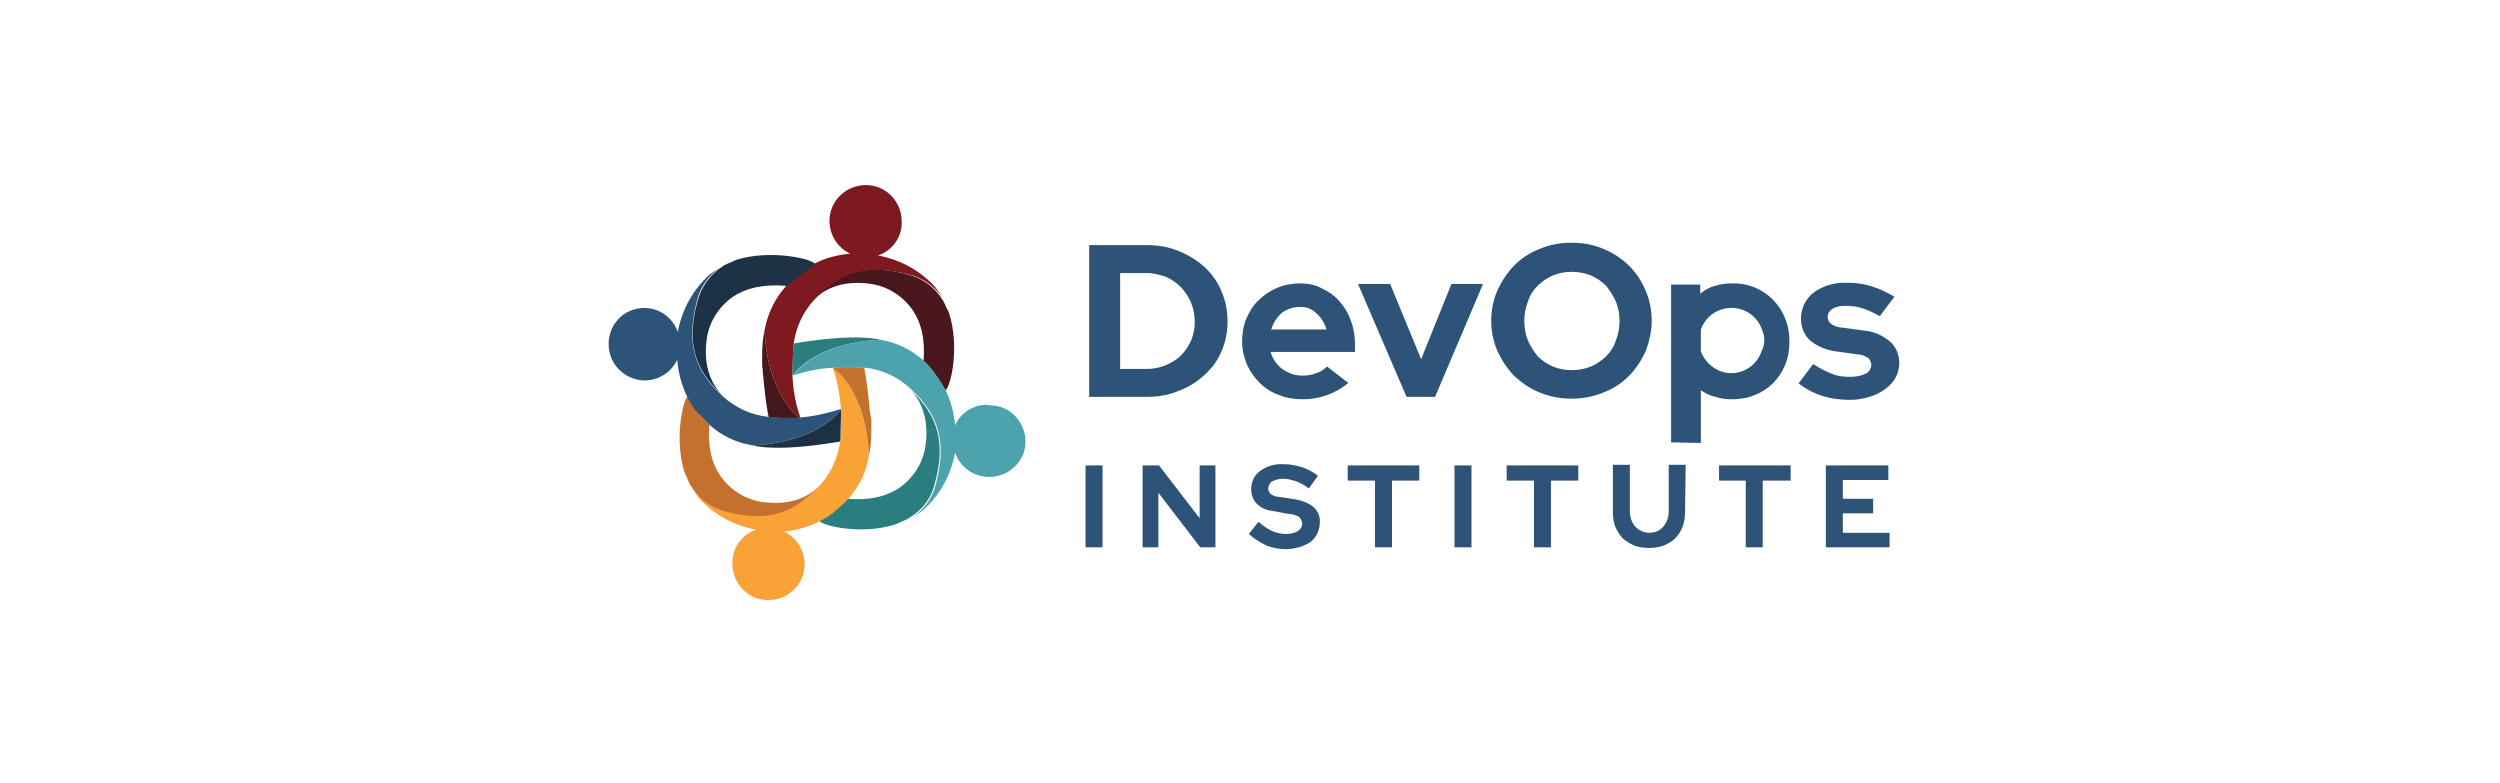
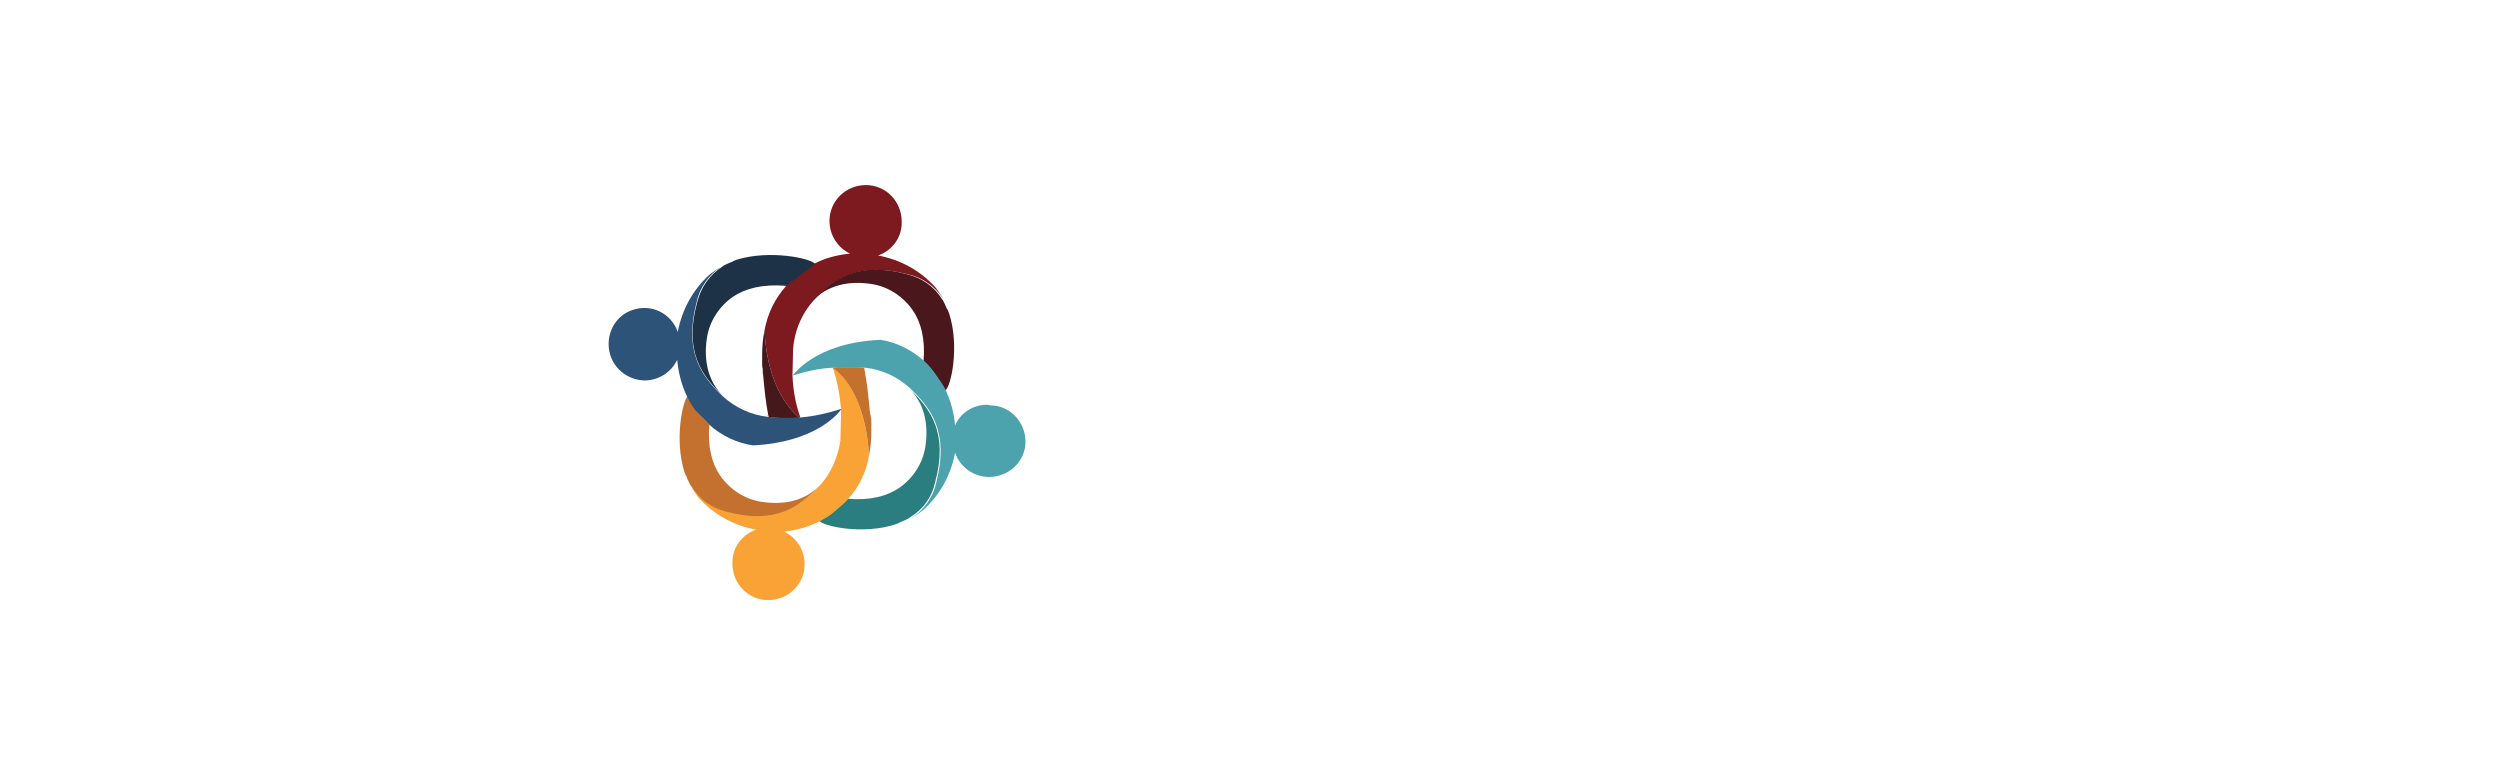
<svg xmlns="http://www.w3.org/2000/svg" version="1.1" id="Layer_1" x="0px" y="0px" viewBox="0 0 412 129" style="enable-background:new 0 0 412 129;" xml:space="preserve">
  <style type="text/css">
	.st0{fill:#2D5478;}
	.st1{fill:#7C1A20;}
	.st2{fill:#4A181C;}
	.st3{fill:#45191C;}
	.st4{fill:#4DA3AD;}
	.st5{fill:#2B7E7F;}
	.st6{fill:#2C7E7E;}
	.st7{fill:#F9A337;}
	.st8{fill:#C4712F;}
	.st9{fill:#C4712E;}
	.st10{fill:#2D5378;}
	.st11{fill:#1D3247;}
	.st12{fill:#1C3243;}
</style>
  <g>
    <g id="_1_22">
      <g id="Group_13628" transform="translate(8624 -18094)">
-         <path id="Path_7191" class="st0" d="M-8444.5,18159.4v-25h9.6c1.8,0,3.6,0.3,5.2,1c1.5,0.6,3,1.5,4.2,2.6c1.2,1.1,2.2,2.5,2.8,4     c0.7,1.6,1,3.3,1,5c0,1.7-0.3,3.3-1,4.9c-0.6,1.5-1.6,2.8-2.8,3.9c-1.2,1.1-2.6,2-4.2,2.6c-1.7,0.7-3.4,1-5.2,1H-8444.5z      M-8435,18139h-4.4v15.8h4.4c1.1,0,2.1-0.2,3.1-0.6c0.9-0.4,1.8-0.9,2.5-1.6c0.7-0.7,1.3-1.6,1.7-2.5c0.4-1,0.6-2,0.6-3     c0-1.1-0.2-2.2-0.6-3.2c-0.4-1-1-1.8-1.7-2.6c-0.7-0.7-1.6-1.3-2.5-1.7C-8432.8,18139.3-8433.9,18139-8435,18139L-8435,18139z      M-8401.8,18157.1c-2.1,1.8-4.8,2.7-7.5,2.7c-1.4,0-2.7-0.2-3.9-0.7c-1.2-0.4-2.3-1.1-3.2-2c-0.9-0.9-1.6-1.9-2.1-3     c-0.5-1.2-0.8-2.5-0.8-3.8c0-1.3,0.2-2.6,0.7-3.8c0.5-1.1,1.1-2.2,2-3c1.8-1.8,4.2-2.8,6.8-2.8c1.3,0,2.5,0.2,3.6,0.8     c1.1,0.5,2.1,1.2,2.9,2.1c0.8,0.9,1.5,2,1.9,3.2c0.5,1.3,0.7,2.6,0.7,3.9v1.3h-13.9c0.3,1.1,1,2.1,1.9,2.8c1,0.7,2.1,1.1,3.3,1.1     c0.8,0,1.6-0.1,2.3-0.4c0.7-0.2,1.3-0.6,1.8-1.1L-8401.8,18157.1L-8401.8,18157.1z M-8409.9,18144.6c-1.1,0-2.1,0.4-2.9,1     c-0.8,0.7-1.4,1.7-1.7,2.7h9.1c-0.3-1.1-0.9-2-1.7-2.7C-8407.8,18144.9-8408.8,18144.5-8409.9,18144.6L-8409.9,18144.6z      M-8392.2,18159.4l-8-18.6h5.3l5.1,12.4l5-12.4h5.2l-7.9,18.6H-8392.2L-8392.2,18159.4z M-8351.8,18146.9c0,1.7-0.4,3.4-1,5     c-0.7,1.5-1.6,2.9-2.8,4.1c-1.2,1.2-2.6,2.1-4.2,2.7c-1.7,0.7-3.4,1-5.2,1c-1.8,0-3.5-0.3-5.2-1c-1.6-0.6-3-1.6-4.2-2.7     c-1.2-1.2-2.1-2.6-2.8-4.1c-1.4-3.2-1.4-6.9,0-10.1c0.7-1.5,1.6-2.9,2.8-4.1c1.2-1.2,2.6-2.1,4.2-2.7c1.6-0.7,3.4-1,5.2-1     c1.8,0,3.6,0.3,5.2,1c3.2,1.3,5.7,3.7,7,6.9C-8352.1,18143.5-8351.8,18145.2-8351.8,18146.9L-8351.8,18146.9z M-8357.1,18146.9     c0-1.1-0.2-2.2-0.6-3.2c-0.4-0.9-1-1.8-1.6-2.6c-0.7-0.7-1.6-1.3-2.5-1.7c-1-0.4-2.1-0.6-3.2-0.6c-1.1,0-2.1,0.2-3.1,0.6     c-0.9,0.4-1.8,1-2.5,1.7c-0.7,0.7-1.3,1.6-1.6,2.6c-0.4,1-0.6,2.1-0.6,3.2c0,1.1,0.2,2.2,0.6,3.2c0.4,1,1,1.8,1.6,2.6     c0.7,0.7,1.6,1.3,2.5,1.7c1,0.4,2,0.6,3.1,0.6c1.1,0,2.2-0.2,3.2-0.6c0.9-0.4,1.8-1,2.5-1.7c0.7-0.7,1.3-1.6,1.6-2.6     C-8357.3,18149.1-8357.1,18148-8357.1,18146.9L-8357.1,18146.9z M-8348.6,18166.9v-26h4.8v1.5c0.7-0.6,1.6-1.1,2.5-1.3     c0.9-0.3,1.8-0.4,2.8-0.4c3.8-0.1,7.3,2.2,8.7,5.8c0.5,1.2,0.7,2.5,0.7,3.8c0,1.3-0.2,2.6-0.7,3.8c-0.9,2.3-2.7,4.1-5,5     c-1.2,0.5-2.5,0.7-3.8,0.7c-0.9,0-1.8-0.1-2.7-0.4c-0.9-0.2-1.7-0.6-2.4-1.1v8.7L-8348.6,18166.9L-8348.6,18166.9z      M-8333.6,18148.4c-0.9-2.8-3.9-4.3-6.7-3.4c-1.6,0.5-2.8,1.7-3.4,3.3v3.6c0.8,2.1,2.8,3.6,5,3.6c2.3,0,4.3-1.5,5-3.6     C-8333.1,18150.8-8333.1,18149.5-8333.6,18148.4L-8333.6,18148.4z M-8327.6,18157.2l2.4-3.2c1,0.6,2,1.2,3.1,1.6     c0.9,0.4,1.9,0.5,2.9,0.5c0.9,0,1.8-0.1,2.6-0.5c0.6-0.2,0.9-0.8,1-1.4c0-0.4-0.2-0.9-0.5-1.2c-0.5-0.3-1.1-0.6-1.8-0.6l-3.6-0.5     c-1.5-0.2-3-0.8-4.2-1.8c-1-0.9-1.5-2.2-1.5-3.6c0-1.7,0.8-3.3,2.1-4.3c1.7-1.2,3.6-1.7,5.7-1.6c1.3,0,2.7,0.2,3.9,0.6     c1.3,0.4,2.5,1,3.7,1.7l-2.4,3.2c-0.9-0.5-1.9-1-2.9-1.3c-0.9-0.3-1.8-0.4-2.8-0.4c-0.7,0-1.5,0.1-2.1,0.5     c-0.5,0.3-0.8,0.8-0.8,1.3c0,0.5,0.2,0.9,0.6,1.2c0.6,0.4,1.3,0.6,1.9,0.6l3.6,0.5c1.5,0.1,3,0.8,4.2,1.8c1,0.9,1.5,2.2,1.5,3.5     c0,0.8-0.2,1.7-0.6,2.4c-0.4,0.8-1,1.4-1.7,1.9c-0.8,0.6-1.6,1-2.6,1.3c-1,0.3-2.1,0.5-3.2,0.5c-1.6,0-3.2-0.2-4.7-0.7     C-8325.1,18158.8-8326.4,18158.1-8327.6,18157.2L-8327.6,18157.2z M-8445.1,18184.2v-13.5h2.8v13.5H-8445.1z M-8435.7,18170.7     h2.7l6.7,8.7v-8.7h2.6v13.5h-2.5l-6.9-9v9h-2.6V18170.7z M-8418.2,18182l1.6-2c0.7,0.6,1.4,1.1,2.2,1.5c0.7,0.3,1.5,0.5,2.3,0.5     c0.7,0,1.4-0.1,2-0.5c0.4-0.2,0.7-0.7,0.7-1.2c0-0.4-0.2-0.8-0.5-1.1c-0.5-0.3-1.1-0.5-1.7-0.5l-2.7-0.5c-1-0.1-1.9-0.5-2.6-1.2     c-0.6-0.6-0.9-1.5-0.9-2.4c0-1.2,0.5-2.3,1.5-3c1.1-0.8,2.5-1.2,3.9-1.1c1,0,2,0.2,3,0.5c0.9,0.3,1.8,0.8,2.6,1.4l-1.5,2.1     c-0.6-0.5-1.4-0.9-2.1-1.2c-0.7-0.2-1.4-0.4-2.1-0.4c-0.6,0-1.2,0.1-1.8,0.4c-0.4,0.2-0.6,0.6-0.7,1.1c0,0.4,0.1,0.7,0.4,1     c0.4,0.3,0.9,0.5,1.5,0.5l2.6,0.4c1.1,0.2,2.2,0.6,3,1.3c0.7,0.6,1.1,1.6,1,2.5c0,1.2-0.5,2.4-1.5,3.2c-1.2,0.8-2.7,1.2-4.1,1.2     c-1.1,0-2.2-0.2-3.2-0.6C-8416.3,18183.4-8417.3,18182.8-8418.2,18182L-8418.2,18182z M-8401.9,18173.2v-2.5h11.8v2.5h-4.5v11     h-2.8v-11H-8401.9z M-8384.3,18184.2v-13.5h2.8v13.5L-8384.3,18184.2z M-8375.7,18173.2v-2.5h11.8v2.5h-4.5v11h-2.8v-11H-8375.7z      M-8346.3,18178.3c0,0.8-0.1,1.7-0.4,2.5c-0.3,0.7-0.7,1.4-1.2,1.9c-0.5,0.5-1.2,0.9-1.9,1.2c-0.8,0.3-1.6,0.4-2.4,0.4     c-0.9,0-1.7-0.1-2.5-0.4c-0.7-0.3-1.3-0.7-1.9-1.2c-0.5-0.6-0.9-1.2-1.2-1.9c-0.3-0.8-0.4-1.6-0.4-2.5v-7.7h2.8v7.7     c0,0.9,0.3,1.8,0.9,2.5c0.6,0.6,1.4,1,2.3,1c0.9,0,1.7-0.3,2.3-1c0.6-0.7,0.9-1.6,0.9-2.5v-7.7h2.8L-8346.3,18178.3     L-8346.3,18178.3z M-8340.7,18173.2v-2.5h11.8v2.5h-4.6v11h-2.8v-11H-8340.7z M-8323.1,18184.2v-13.5h10.3v2.4h-7.5v3.1h5v2.4h-5     v3.2h7.7v2.4L-8323.1,18184.2L-8323.1,18184.2z" />
        <path id="Path_7192" class="st1" d="M-8494.5,18141.2c-1.8,2-3,4.5-3.5,7.2c0.4,9.7,4.7,13.6,5.7,14.4h0.2     c-0.8-2.2-1.2-4.6-1.3-6.9v-0.1l0.1-4.2c0-0.1,0.1-0.9,0.1-1l0,0c0.4-2.7,1.5-5.1,3.3-7.1l0,0c3.4-3.6,7.4-6.4,15.5-4.3     c2.4,0.5,4.5,2,5.8,4c-0.3-0.6-0.8-1.2-1.2-1.8c-2.5-2.8-5.8-4.6-9.5-5.3c2.4-0.8,4-3.1,3.9-5.6c0-3.3-2.6-6-5.9-6     c-3.3,0-6,2.6-6,5.9c0,2.3,1.3,4.4,3.4,5.4c-2.1,0.2-4.1,0.7-6,1.7l-4.6,3.5L-8494.5,18141.2z M-8497.4,18162.7     c0-0.1-0.1-0.2-0.1-0.4C-8497.4,18162.4-8497.4,18162.6-8497.4,18162.7z" />
        <path id="Path_7193" class="st2" d="M-8474.5,18139.2c-8.1-2.2-12.1,0.7-15.5,4.3l0,0c2.3-2.4,5.7-3.3,9.6-2.7     c2.7,0.4,5.2,2,6.8,4.3c1.4,2,2.1,4.8,1.8,8.4c0.8,0.8,1.5,1.6,2.1,2.5c0.5,0.7,1,1.5,1.4,2.2l0.1,0.1c0.9-0.5,2.4-7.2,0.6-12.7     l-0.2-0.5c0-0.1,0-0.1-0.1-0.1c-0.1-0.3-0.3-0.6-0.4-0.9c-0.1-0.2-0.2-0.4-0.3-0.6c0,0,0-0.1-0.1-0.1     C-8470,18141.2-8472.1,18139.8-8474.5,18139.2L-8474.5,18139.2z" />
        <path id="Path_7194" class="st3" d="M-8498,18148.4c-0.3,1.4-0.4,2.8-0.4,4.3v1.2c0,0.3,0,0.6,0.1,0.9v0.5c0,0.3,0.1,0.6,0.1,0.9     c0.2,2.1,0.4,4.1,0.8,6.2c0,0.1,0.1,0.2,0.1,0.4h0.1c1.7,0.1,3.3,0.2,5,0.1C-8493.3,18162-8497.6,18158.1-8498,18148.4z" />
        <path id="Path_7195" class="st4" d="M-8493.2,18150.6L-8493.2,18150.6z M-8461.3,18160.7c-2.3,0-4.4,1.3-5.3,3.4     c-0.2-2.1-0.7-4-1.6-5.9c-0.4-0.8-0.9-1.5-1.4-2.2c-0.6-0.9-1.3-1.8-2.1-2.5c-2-1.8-4.5-3.1-7.2-3.5c-10.9,0.5-14.3,5.8-14.5,5.9     c2.2-0.7,4.4-1.2,6.7-1.3h0.1c0.4,0,0.7-0.1,1.1-0.1h1.7c0.7,0,1.5,0.1,2.2,0.1h0.2c2.8,0.3,5.3,1.5,7.4,3.4l0,0     c3.6,3.4,6.4,7.4,4.3,15.5c-0.5,2.4-2,4.5-4,5.8c0.6-0.3,1.2-0.8,1.8-1.2c2.8-2.5,4.6-5.8,5.3-9.5c0.8,2.4,3.1,4,5.6,4     c3.3,0,6-2.6,6-5.8c0-3.3-2.6-6-5.8-6C-8461.2,18160.7-8461.3,18160.7-8461.3,18160.7z" />
        <path id="Path_7196" class="st5" d="M-8469.9,18173.5c2.2-8.1-0.7-12.1-4.3-15.5l0,0c2.4,2.3,3.3,5.7,2.7,9.6     c-0.4,2.7-2,5.2-4.3,6.8c-2.1,1.4-4.8,2.1-8.5,1.8c-0.8,0.9-1.7,1.6-2.6,2.2c-0.6,0.5-1.3,0.9-2,1.3l-0.1,0.1     c0.5,0.9,7.2,2.4,12.6,0.6l0.5-0.2c0.1,0,0.1,0,0.1-0.1c0.4-0.1,0.7-0.3,1-0.4c0.2-0.1,0.4-0.2,0.6-0.3c0,0,0.1,0,0.1-0.1     C-8471.9,18178-8470.4,18175.9-8469.9,18173.5z" />
-         <path id="Path_7197" class="st6" d="M-8493.2,18150.6L-8493.2,18150.6c-0.1,0.1-0.1,0.9-0.1,1l-0.1,4.2v0.1     c0.1-0.1,3.5-5.4,14.5-5.9C-8479,18150-8482.5,18148.8-8493.2,18150.6z" />
        <path id="Path_7198" class="st7" d="M-8481.4,18155.1c0-0.2-0.1-0.4-0.1-0.5C-8481.4,18154.8-8481.4,18155-8481.4,18155.1z      M-8484.2,18176.2c1.8-2,3-4.5,3.4-7.1c-0.5-10.3-5.2-14.1-5.9-14.6h-0.1c0.8,2.2,1.2,4.6,1.4,6.9v0.8l-0.1,4.1v0.3l0,0     c-0.4,2.7-1.5,5.3-3.3,7.3l0,0c-3.4,3.6-7.4,6.4-15.5,4.3c-2.4-0.5-4.5-2-5.8-4c0.3,0.6,0.8,1.2,1.2,1.8c2.5,2.8,5.8,4.6,9.5,5.3     c-2.4,0.8-4,3.1-3.9,5.6c0,3.3,2.6,6,5.9,6c3.3,0,6-2.6,6-5.9c0-2.3-1.3-4.4-3.4-5.4c2.1-0.2,4.2-0.8,6.1-1.8     c0.7-0.4,1.4-0.8,2-1.3C-8485.9,18177.8-8485,18177.1-8484.2,18176.2z" />
        <path id="Path_7199" class="st8" d="M-8504.4,18178.3c8.1,2.2,12.1-0.7,15.5-4.3l0,0c-2.3,2.4-5.6,3.3-9.6,2.7     c-2.7-0.4-5.2-2-6.8-4.3c-1.4-2-2.1-4.8-1.8-8.4c-0.8-0.8-1.6-1.7-2.2-2.6c-0.5-0.7-1-1.4-1.3-2.2c-0.9,0.7-2.3,7.3-0.6,12.6     l0.2,0.5c0,0.1,0,0.1,0.1,0.1c0.1,0.4,0.3,0.7,0.4,1c0.1,0.2,0.2,0.4,0.3,0.6c0,0,0,0.1,0.1,0.1     C-8508.8,18176.3-8506.8,18177.7-8504.4,18178.3L-8504.4,18178.3z" />
        <path id="Path_7200" class="st9" d="M-8480.8,18169.1c0.3-1.4,0.4-2.8,0.4-4.3v-1.2c0-0.3,0-0.6-0.1-0.9c0-0.2,0-0.3-0.1-0.5     c0-0.3-0.1-0.5-0.1-0.9c-0.2-2.1-0.4-4.1-0.8-6.2c0-0.2-0.1-0.4-0.1-0.5h-0.2c-0.7-0.1-1.5-0.1-2.2-0.1h-1.7     c-0.4,0-0.7,0.1-1.1,0.1C-8486,18155-8481.3,18158.8-8480.8,18169.1z" />
        <path id="Path_7201" class="st10" d="M-8485.8,18166.8c0.1,0,0.2,0,0.3-0.1C-8485.6,18166.7-8485.7,18166.8-8485.8,18166.8z      M-8507.1,18164c2,1.8,4.5,3,7.2,3.4c10.2-0.5,14-5.2,14.5-5.9v-0.1c-2.2,0.7-4.4,1.2-6.7,1.4h-0.2c-1.7,0.1-3.3,0.1-5-0.1h-0.1     c-2.8-0.3-5.4-1.5-7.5-3.4l0,0c-3.6-3.4-6.4-7.4-4.3-15.5c0.5-2.4,2-4.5,4-5.8c-0.6,0.3-1.2,0.8-1.8,1.2     c-2.8,2.5-4.6,5.8-5.3,9.5c-1.1-3.1-4.4-4.7-7.5-3.6c-2.4,0.8-3.9,3.1-3.9,5.6c0,3.3,2.6,5.9,5.9,6c2.3,0,4.4-1.3,5.4-3.4     c0.2,2.1,0.7,4.1,1.6,6c0.4,0.8,0.8,1.5,1.3,2.2C-8508.7,18162.3-8507.9,18163.2-8507.1,18164z" />
        <path id="Path_7202" class="st11" d="M-8509.1,18143.8c-2.2,8.1,0.7,12.1,4.3,15.5l0,0c-2.4-2.3-3.3-5.7-2.7-9.6     c0.4-2.7,2-5.2,4.3-6.8c2.1-1.4,4.9-2.1,8.7-1.8h0.1l4.6-3.5l0.1-0.1c-0.5-0.9-7.4-2.4-12.9-0.7l-0.5,0.2c-0.1,0-0.1,0-0.1,0.1     c-0.4,0.1-0.7,0.3-1,0.4c-0.2,0.1-0.4,0.2-0.6,0.3c0,0-0.1,0-0.1,0.1C-8507.1,18139.3-8508.5,18141.4-8509.1,18143.8     L-8509.1,18143.8z" />
-         <path id="Path_7203" class="st12" d="M-8499.9,18167.4L-8499.9,18167.4c0,0,3.6,1.2,14.1-0.6c0.1,0,0.2,0,0.3-0.1v-0.3l0.1-4.1     v-0.8C-8485.9,18162.2-8489.7,18166.9-8499.9,18167.4L-8499.9,18167.4z" />
      </g>
    </g>
  </g>
</svg>